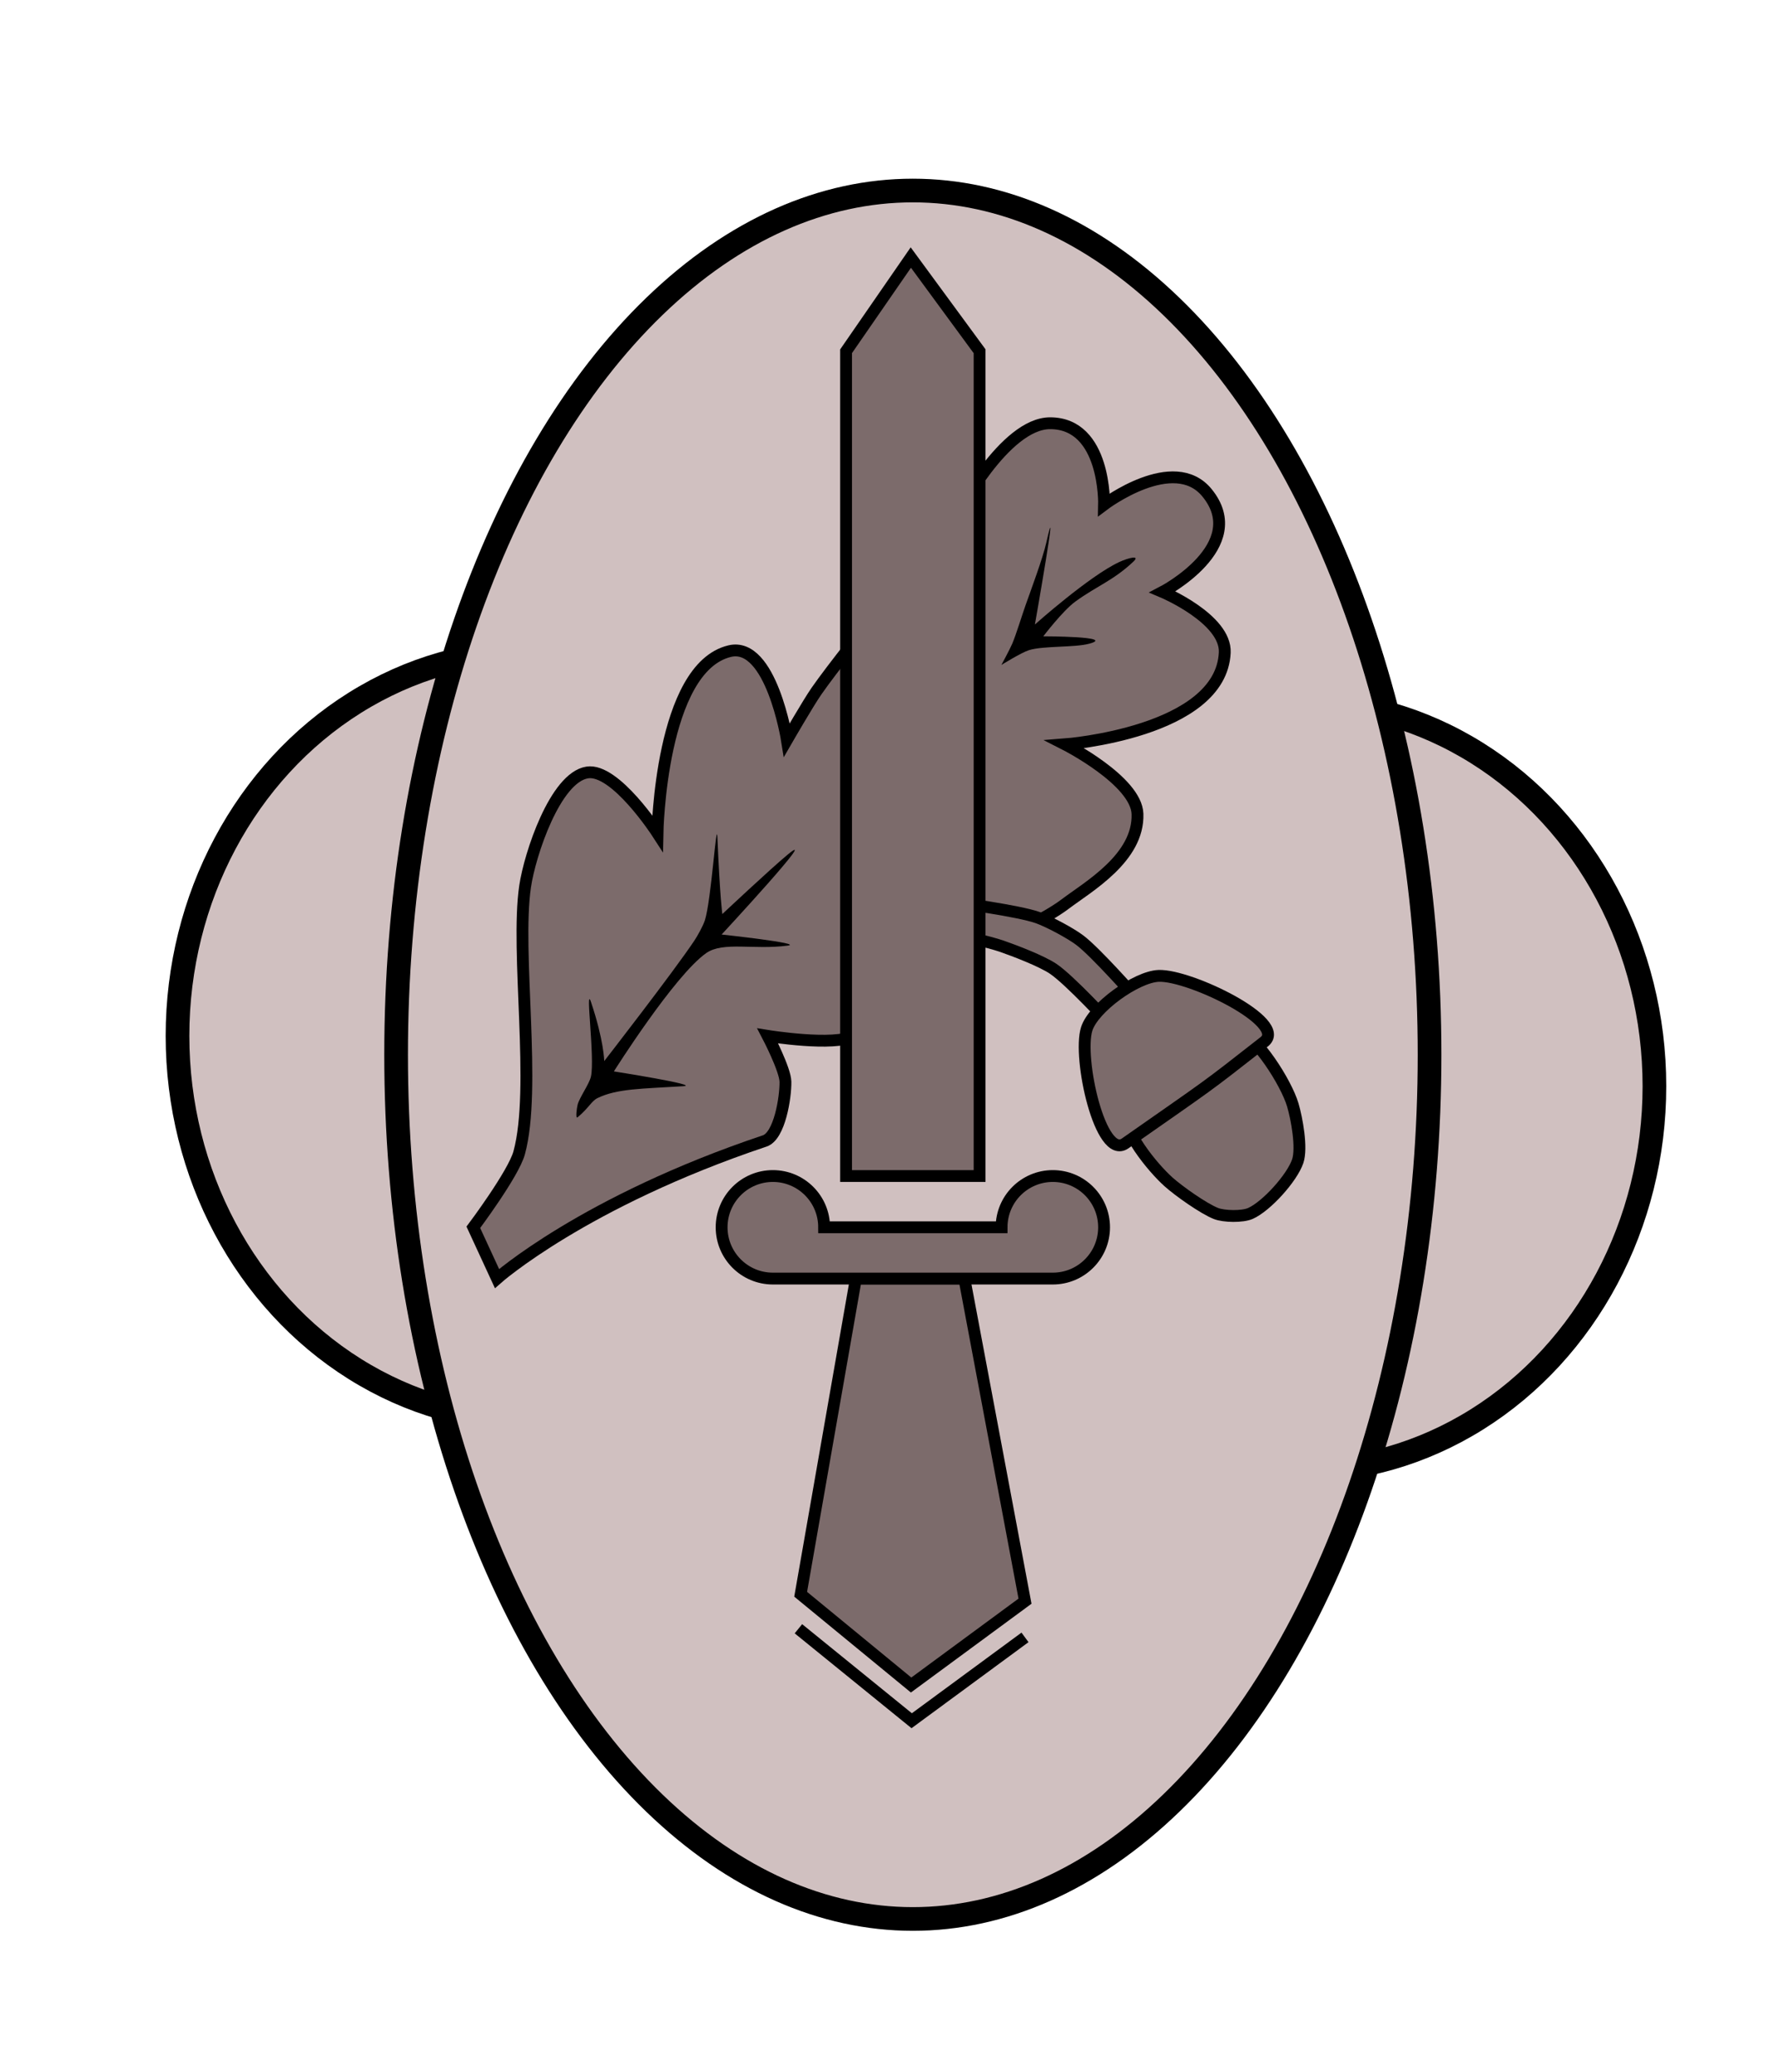
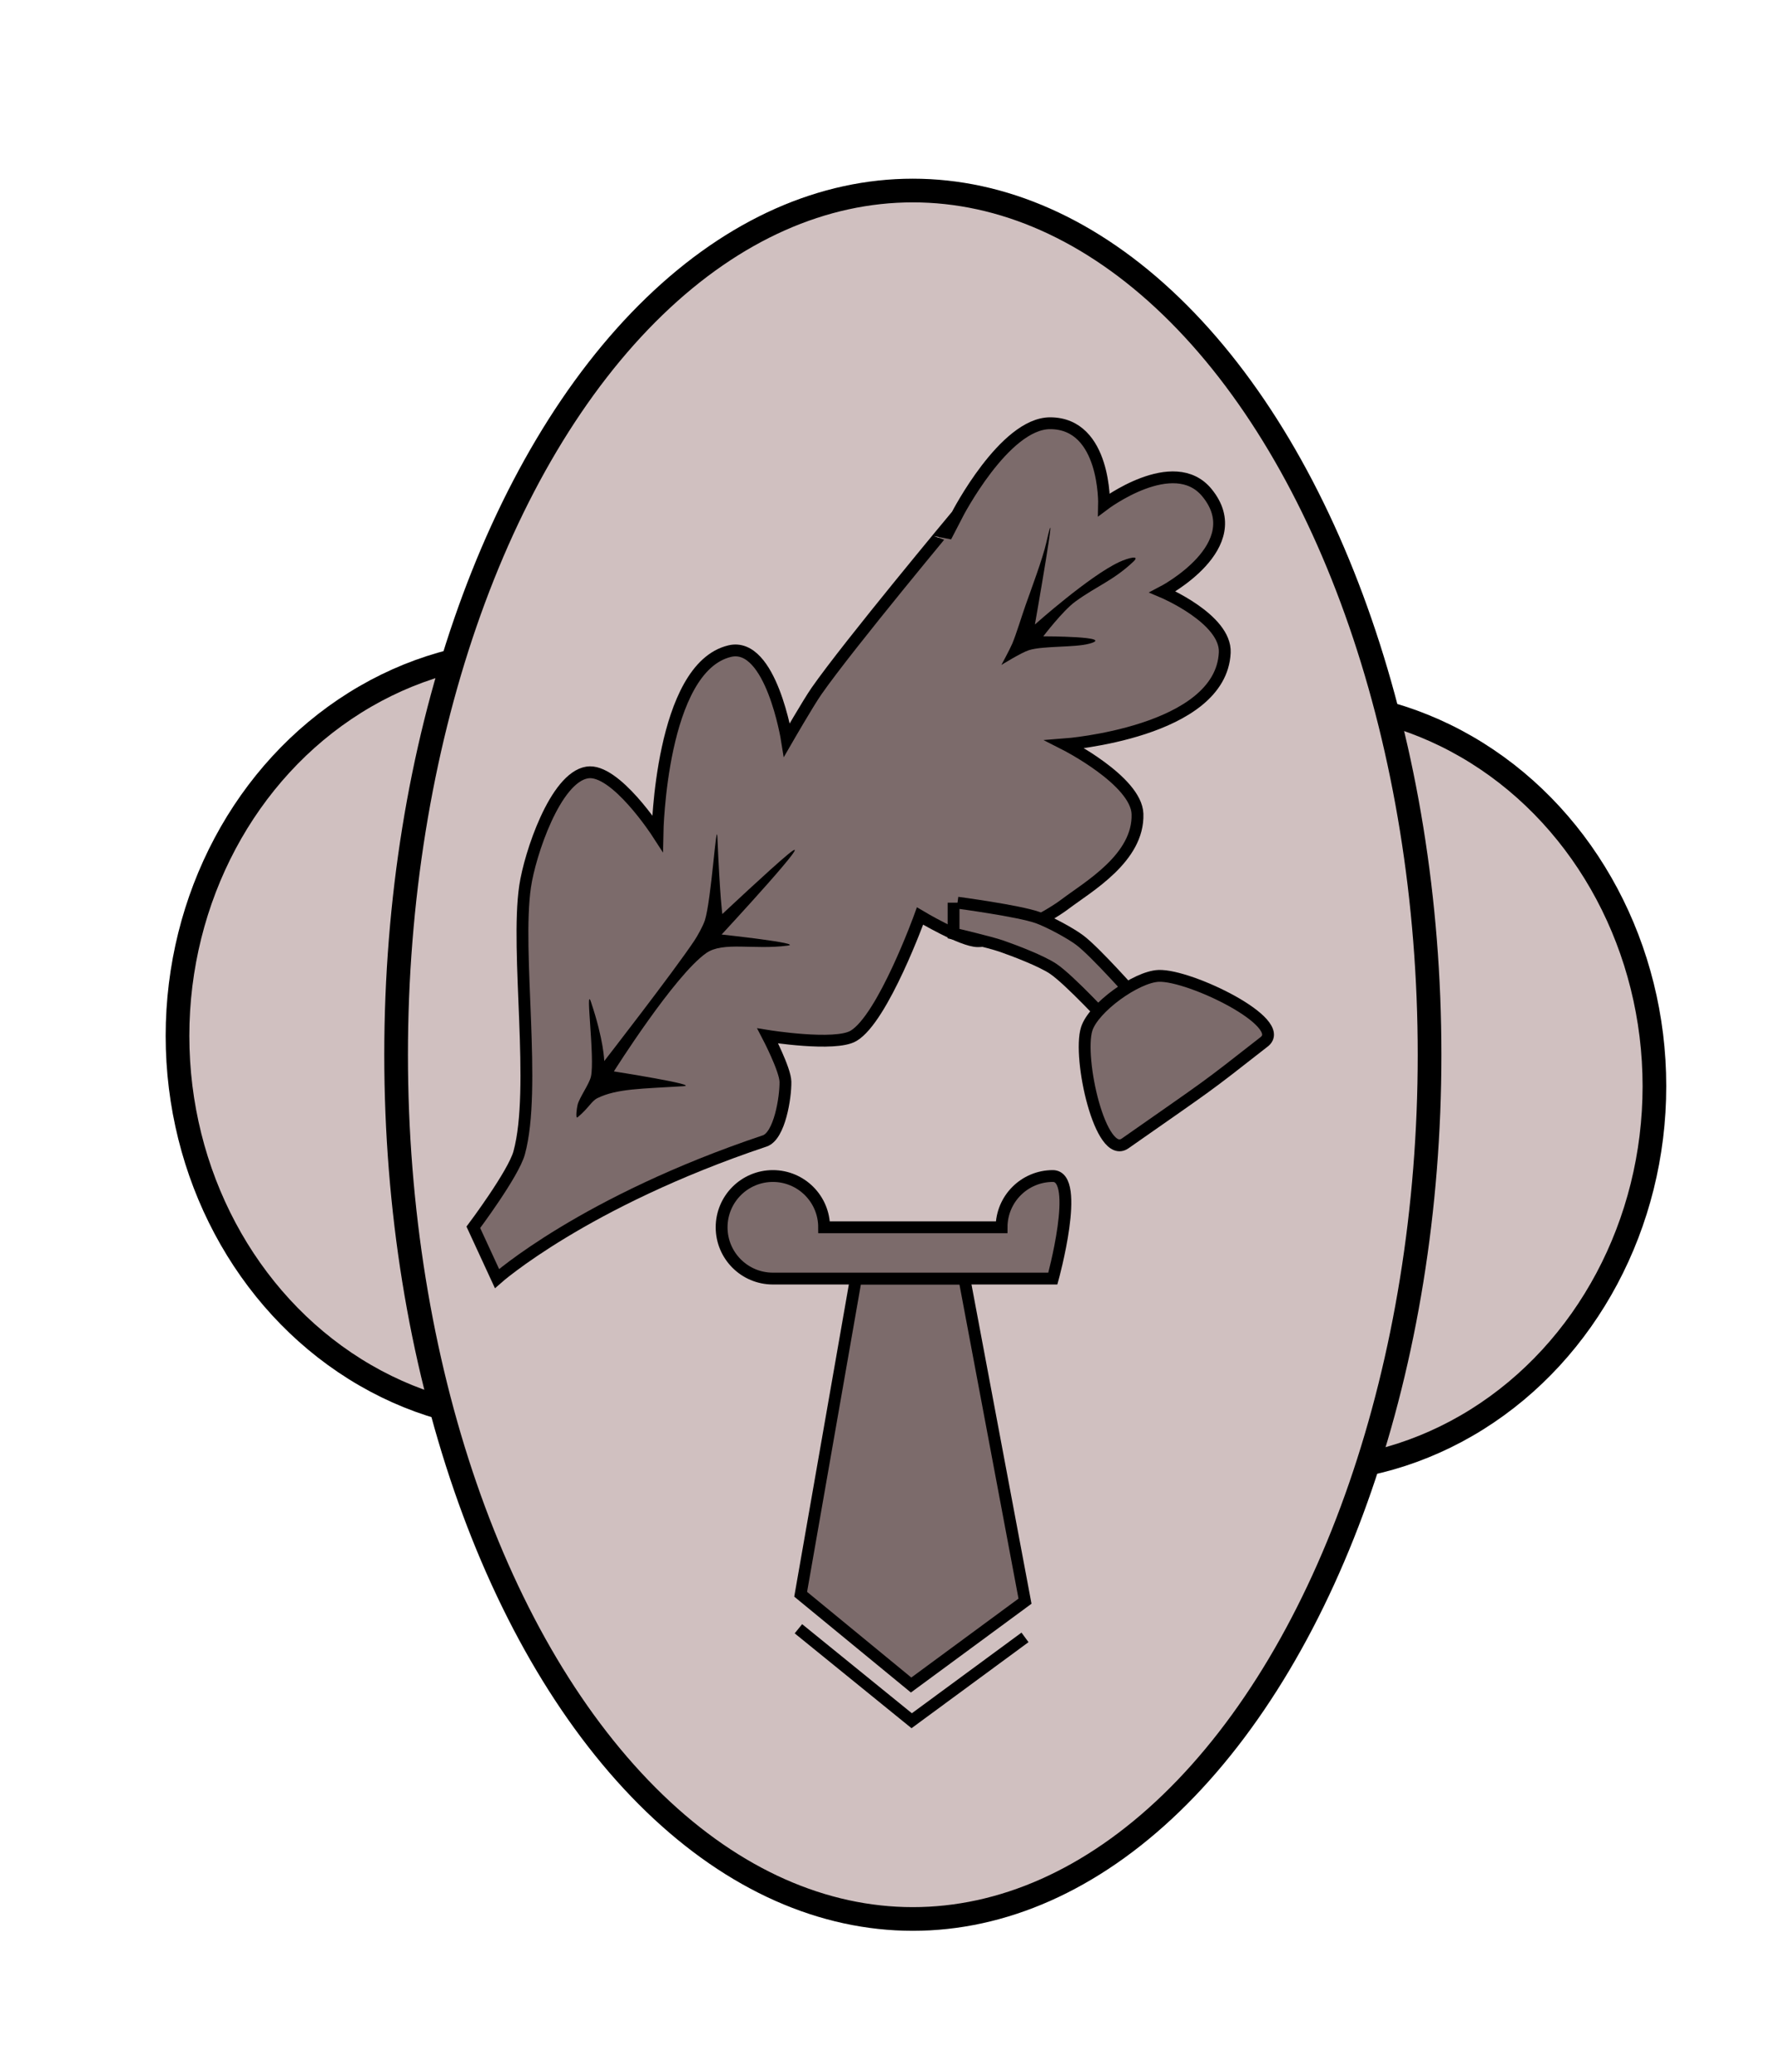
<svg xmlns="http://www.w3.org/2000/svg" version="1.1" id="Livello_1" x="0px" y="0px" width="150px" height="175px" viewBox="0 0 150 175" enable-background="new 0 0 150 175" xml:space="preserve">
  <ellipse fill="#D0C0C0" stroke="#000000" stroke-width="2" stroke-miterlimit="10" cx="45" cy="87.5" rx="30" ry="32.5" />
  <ellipse fill="#D0C0C0" stroke="#000000" stroke-width="2" stroke-miterlimit="10" cx="109.811" cy="91.75" rx="30" ry="32.5" />
  <ellipse fill="#D0C0C0" stroke="#000000" stroke-width="2" stroke-miterlimit="10" cx="77.141" cy="89.094" rx="43.667" ry="73" />
  <polygon fill="#7C6B6B" stroke="#000000" stroke-miterlimit="10" points="76.995,142.333 67.662,134.666 72.329,108 81.495,108   86.62,135.25 " />
  <g>
    <path fill="none" stroke="#000000" stroke-width="2" stroke-miterlimit="10" d="M65.313,140.453" />
    <path fill="none" stroke="#000000" stroke-width="2" stroke-miterlimit="10" d="M86.417,140.453" />
  </g>
  <path fill="none" d="M75.391,149.328" />
  <path fill="#7C6B6B" stroke="#000000" stroke-miterlimit="10" d="M40,103.669L42,108c0,0,7.333-6.5,22.625-11.625  c1.256-0.421,1.771-3.676,1.75-5c-0.017-1.039-1.5-3.875-1.5-3.875s5.688,0.919,7.25,0c2.496-1.468,5.625-10.125,5.625-10.125  s3.546,2.118,4.875,2.125c2.002,0.01,5.777-1.917,7.375-3.125c1.95-1.475,6.25-3.906,6.125-7.625C96.03,65.937,90,62.875,90,62.875  s13.188-1,13.5-7.75C103.632,52.271,98.25,50,98.25,50s7.435-3.872,3.75-8.375c-2.813-3.438-8.698,1-8.698,1  s0.169-6.863-4.552-6.875c-3.875-0.01-7.875,7.75-7.875,7.75S71.723,54.473,69,58.375c-0.69,0.989-2.5,4.125-2.5,4.125  s-1.333-8.333-4.833-7.5c-5.852,1.393-6.106,15.372-6.106,15.372s-3.556-5.498-5.936-5.122c-2.708,0.428-4.851,6.914-5.25,9.625  c-0.818,5.566,0.982,17.072-0.5,22.5C43.388,99.157,40,103.669,40,103.669z" />
  <path fill="#7C6B6B" stroke="#000000" stroke-miterlimit="10" d="M80.583,76.25v2.612c0,0,3.055,0.712,4.042,1.054  c1.128,0.392,3.383,1.252,4.375,1.917c1.396,0.935,4.833,4.667,4.833,4.667l2.133-2.25c0,0-3.366-3.819-4.716-4.833  c-0.812-0.61-2.625-1.581-3.583-1.917c-1.619-0.568-6.75-1.25-6.75-1.25" />
-   <path fill="#7C6B6B" stroke="#000000" stroke-miterlimit="10" d="M95.084,93.667c-0.334,1.752,2.336,4.979,3.666,6.167  c0.858,0.766,2.932,2.24,4,2.666c0.678,0.271,2.25,0.296,2.917,0c1.361-0.604,3.525-3.005,4-4.416c0.38-1.13-0.079-3.606-0.417-4.75  c-0.563-1.907-3.053-5.768-4.686-6.428C101.609,85.711,95.681,90.537,95.084,93.667z" />
  <path fill="#7C6B6B" stroke="#000000" stroke-miterlimit="10" d="M95.083,96.583c7.501-5.25,6.479-4.458,11.75-8.583  c2.069-1.62-6.29-5.668-8.916-5.568c-1.889,0.072-5.516,2.683-6.084,4.484C91.065,89.348,92.994,98.045,95.083,96.583z" />
  <polyline fill="none" stroke="#000000" stroke-miterlimit="10" points="86.62,138.309 77.045,145.349 67.472,137.58 " />
-   <path fill="#7C6B6B" stroke="#000000" stroke-miterlimit="10" d="M88.971,99.338c-2.392,0-4.331,1.939-4.331,4.331H69.644  c0-2.392-1.939-4.331-4.331-4.331s-4.331,1.939-4.331,4.331S62.92,108,65.313,108h23.658c2.392,0,4.331-1.939,4.331-4.331  S91.362,99.338,88.971,99.338z" />
-   <polygon fill="#7C6B6B" stroke="#000000" stroke-miterlimit="10" points="82.783,29.67 76.971,21.754 71.5,29.67 71.5,99.338   82.783,99.338 " />
+   <path fill="#7C6B6B" stroke="#000000" stroke-miterlimit="10" d="M88.971,99.338c-2.392,0-4.331,1.939-4.331,4.331H69.644  c0-2.392-1.939-4.331-4.331-4.331s-4.331,1.939-4.331,4.331S62.92,108,65.313,108h23.658S91.362,99.338,88.971,99.338z" />
  <g>
    <path fill="none" stroke="#000000" stroke-miterlimit="10" d="M50.625,84.25" />
-     <path fill="none" stroke="#000000" stroke-miterlimit="10" d="M50.5,91.75" />
    <path fill="none" stroke="#000000" stroke-miterlimit="10" d="M55,84.25" />
    <path fill="none" stroke="#000000" stroke-miterlimit="10" d="M97.375,46" />
    <path fill="none" stroke="#000000" stroke-miterlimit="10" d="M86.62,47.125" />
    <path fill="none" stroke="#000000" stroke-miterlimit="10" d="M84.625,55.625" />
  </g>
  <path d="M49.938,84.625c-0.504-1.496,0.346,4.773,0,6.313c-0.144,0.641-0.958,1.74-1.125,2.375c-0.068,0.257-0.204,1.233,0,1.063  c0.972-0.813,1.161-1.369,1.688-1.625c1.646-0.799,3.719-0.781,7.25-1c1.499-0.093-5.875-1.25-5.875-1.25s5.125-8.125,7.813-10  c1.416-0.987,4.031-0.25,6.875-0.625c1.402-0.185-5.581-0.938-5.581-0.938s8.477-9.146,5.581-6.75  c-1.438,1.189-5.521,5.021-5.521,5.021s-0.198-1.302-0.417-6.458c-0.075-1.768-0.515,5.317-1.063,7  c-0.147,0.452-0.612,1.292-0.875,1.688c-1.764,2.647-7.625,10.188-7.625,10.188S51.035,87.878,49.938,84.625z" />
  <path d="M88.411,45.875c-0.289,1.285-1.306,4.008-1.745,5.25c-0.312,0.879-0.789,2.458-1.125,3.25  c-0.196,0.463-0.916,1.792-0.916,1.792s1.701-1.055,2.333-1.25c1.221-0.376,3.849-0.211,5.083-0.542  c2.333-0.625-3.875-0.625-3.875-0.625s1.636-2.156,2.709-2.937c1.813-1.32,3.196-1.763,4.906-3.375  c0.61-0.575-0.424-0.32-1.186,0.032c-2.523,1.167-7.138,5.28-7.138,5.28S89.583,40.667,88.411,45.875z" />
</svg>